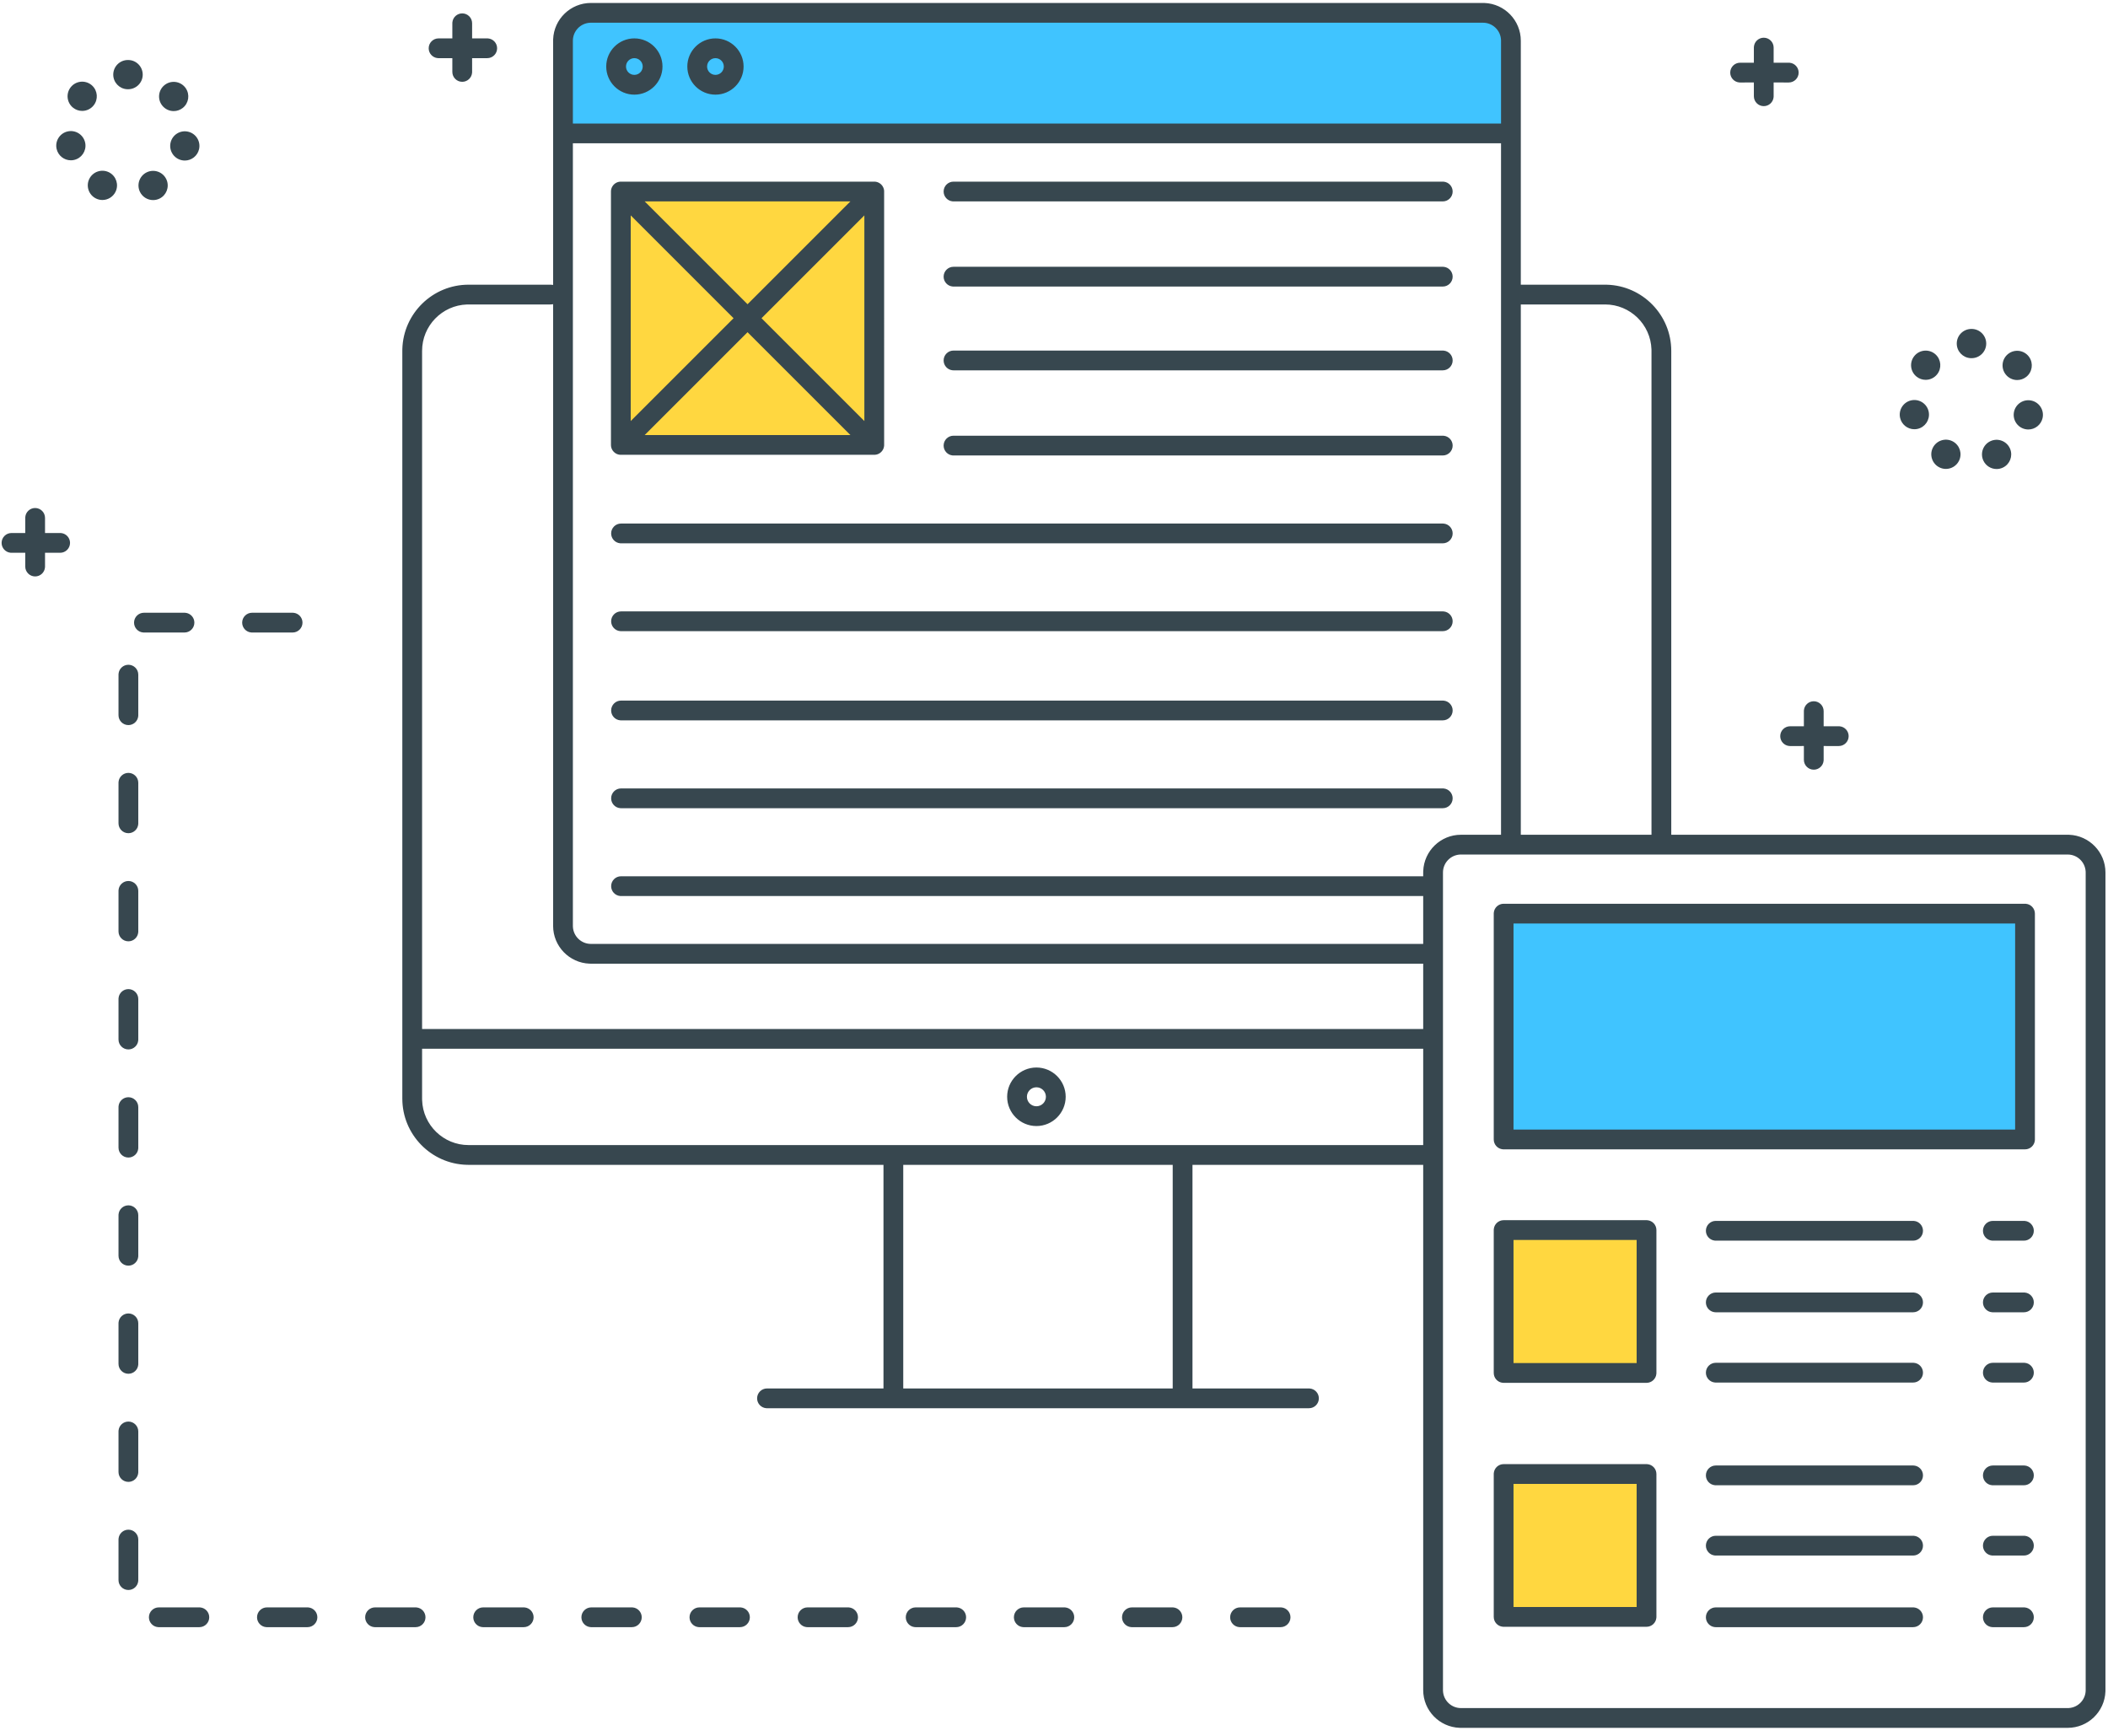
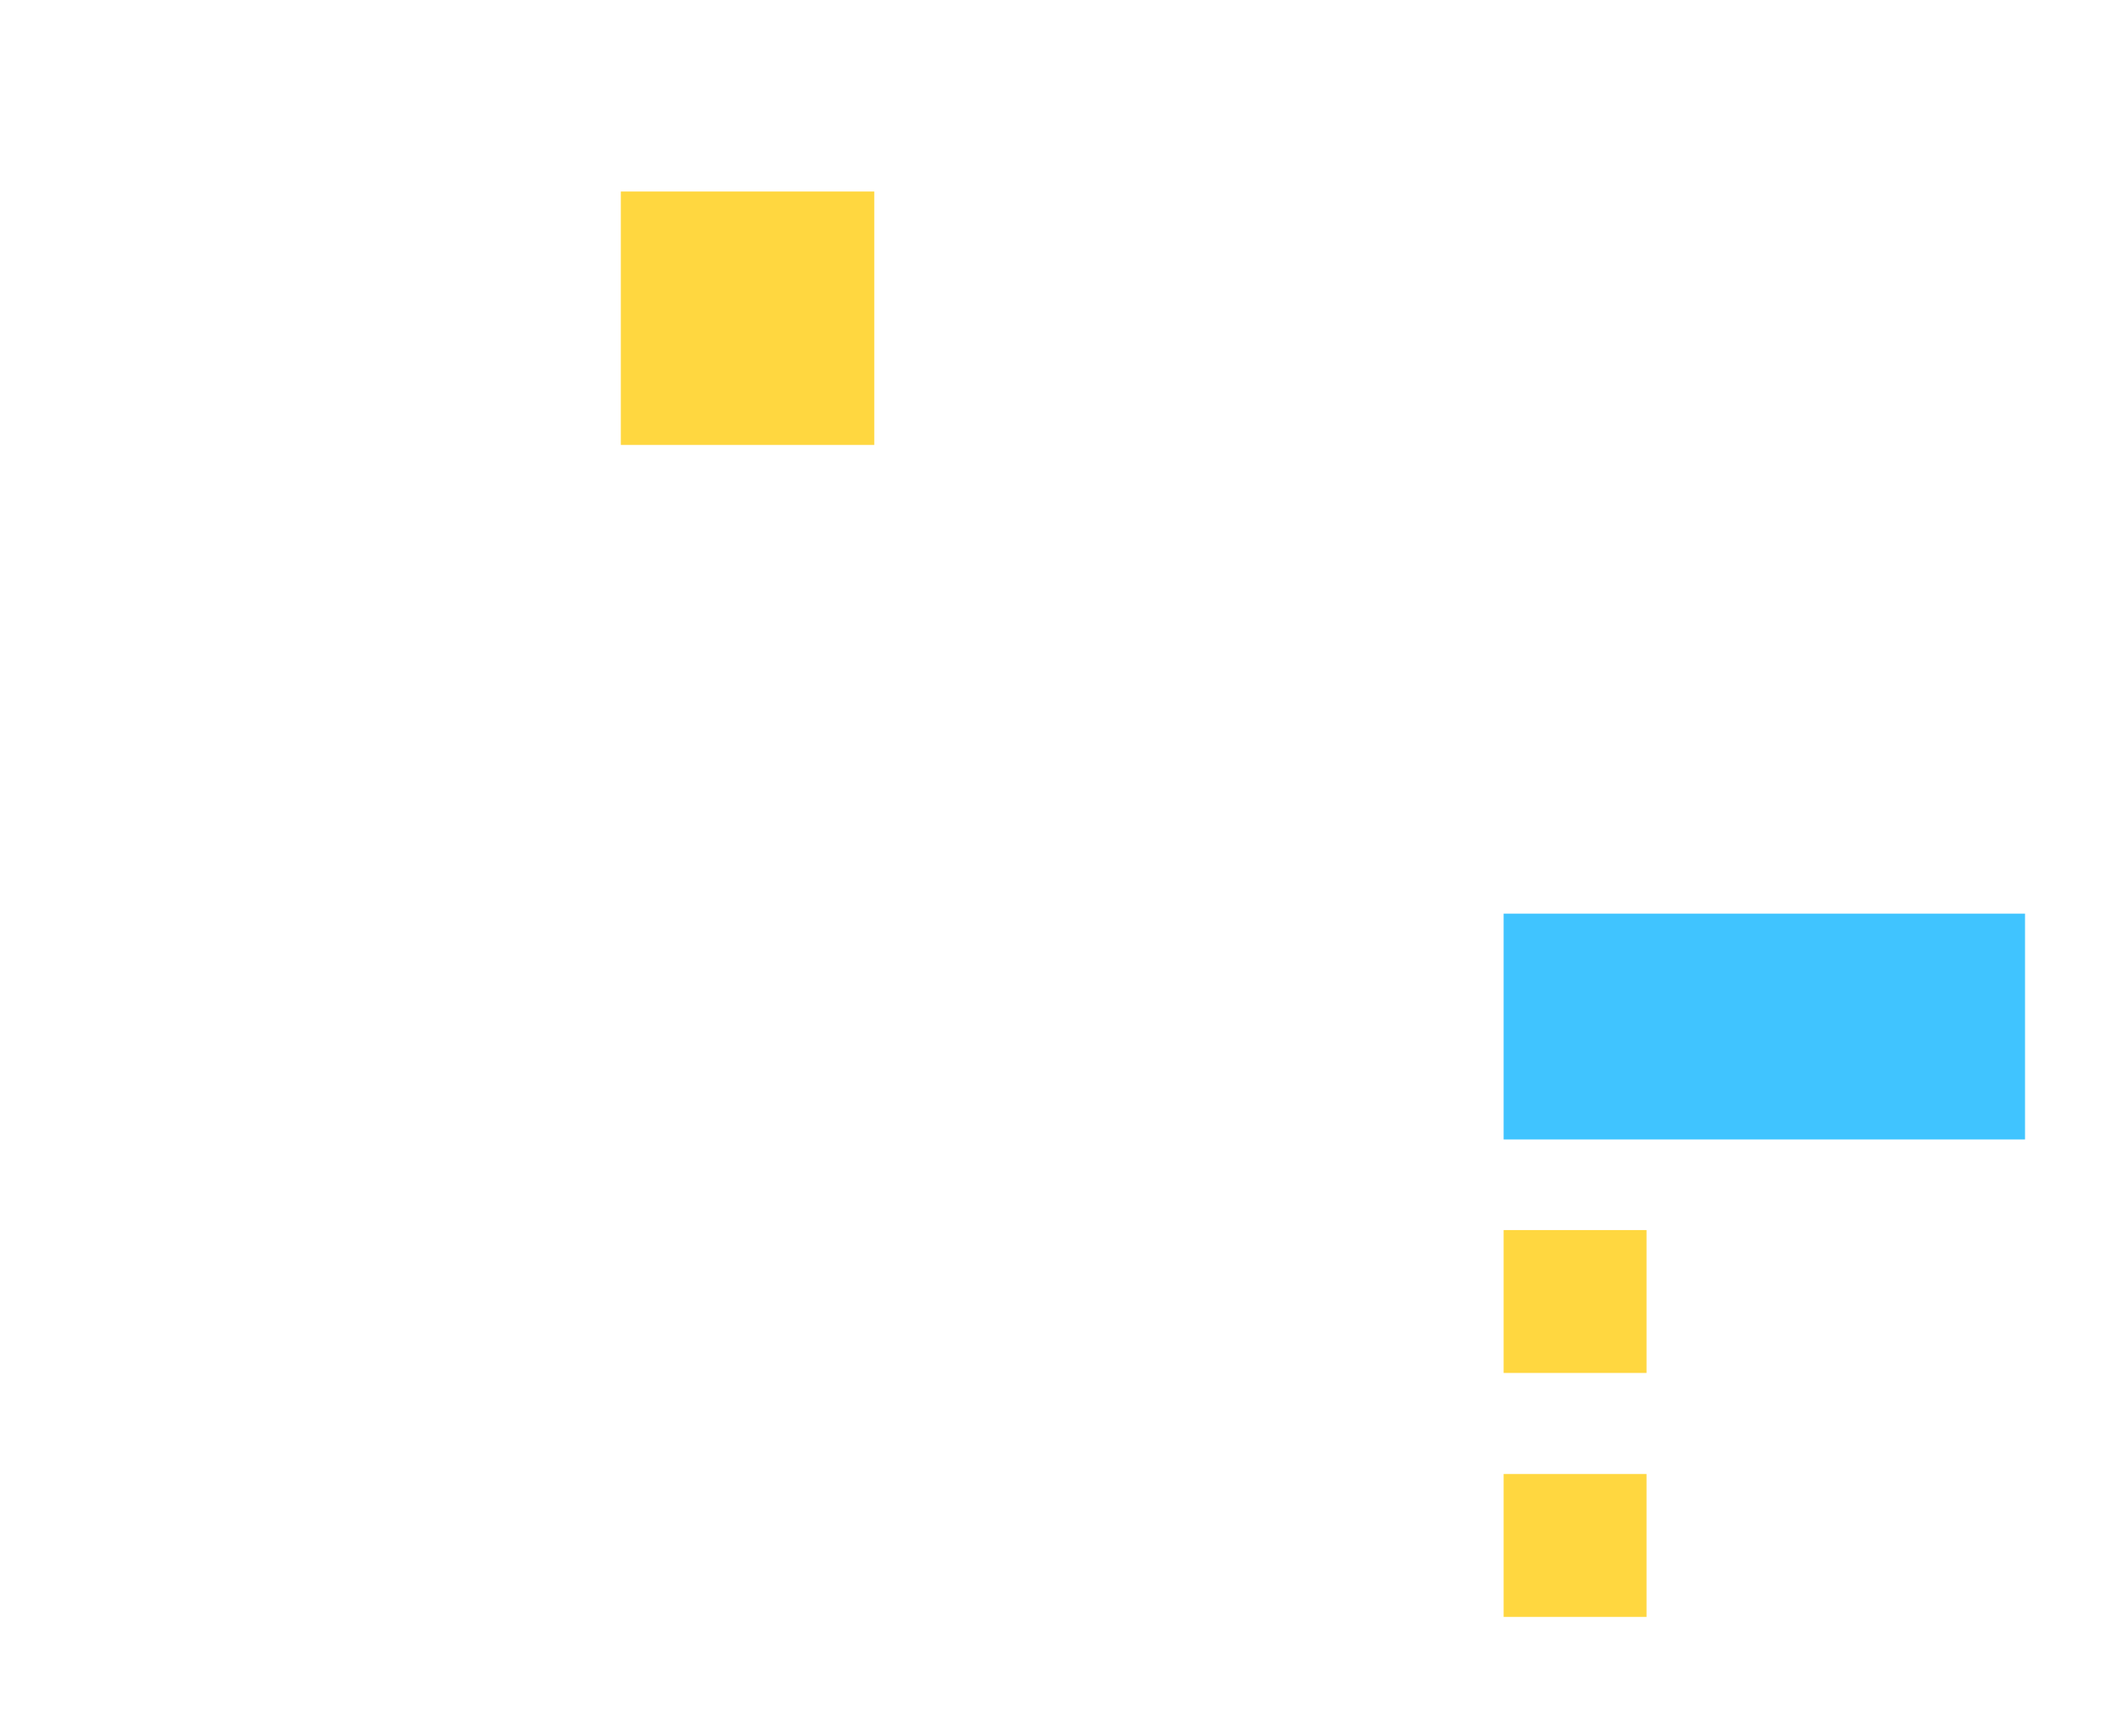
<svg xmlns="http://www.w3.org/2000/svg" width="329px" height="271px" viewBox="0 0 329 271" version="1.1">
  <title>F1E2A779-8042-425B-A03D-D07D29816826</title>
  <g id="Page-1" stroke="none" stroke-width="1" fill="none" fill-rule="evenodd">
    <g id="Unity-Development-Services" transform="translate(-883, -1993)">
      <g id="Group-81" transform="translate(883, 1993)">
        <g id="Group-48" transform="translate(87.896, 1.894)">
          <polygon id="Fill-1" fill="#40C4FF" points="146.779 175.96 228.153 175.96 228.153 140.712 146.779 140.712" />
          <polygon id="Fill-2" fill="#FFD740" points="9 67.551 48.551 67.551 48.551 28 9 28" />
          <polygon id="Fill-3" fill="#FFD740" points="146.779 212.404 169.081 212.404 169.081 190.102 146.779 190.102" />
          <polygon id="Fill-4" fill="#FFD740" points="146.779 250.48 169.081 250.48 169.081 228.178 146.779 228.178" />
-           <path d="M5.288,0.109 C2.578,0.109 0.381,2.306 0.381,5.016 L0.381,18.93 L146.779,18.93 L146.779,5.016 C146.779,2.306 144.583,0.109 141.873,0.109 L5.288,0.109 Z" id="Fill-5" fill="#40C4FF" />
        </g>
        <g id="Group-80" transform="translate(0, 0.152)" fill="#37474F">
-           <path d="M231.458,0.309 L231.679,0.313 C234.829,0.429 237.356,3.029 237.356,6.206 L237.356,6.206 L237.355,44.283 L250.504,44.283 L250.788,44.287 C256.355,44.438 260.838,49.014 260.838,54.618 L260.838,54.618 L260.838,130.141 L322.713,130.141 L322.933,130.145 C326.078,130.262 328.602,132.857 328.602,136.03 L328.602,136.03 L328.602,263.65 L328.597,263.871 C328.481,267.016 325.886,269.539 322.713,269.539 L322.713,269.539 L228.011,269.539 L227.791,269.535 C224.646,269.419 222.122,266.823 222.122,263.65 L222.122,263.65 L222.122,181.663 L186.113,181.663 L186.113,216.566 L204.293,216.566 L204.433,216.573 C205.22,216.644 205.836,217.305 205.836,218.109 C205.836,218.961 205.145,219.652 204.293,219.652 L204.293,219.652 L119.707,219.652 L119.567,219.646 C118.78,219.575 118.164,218.914 118.164,218.109 C118.164,217.257 118.855,216.566 119.707,216.566 L119.707,216.566 L137.886,216.566 L137.886,181.663 L73.125,181.663 L72.841,181.659 C67.274,181.508 62.791,176.932 62.791,171.328 L62.791,171.328 L62.791,54.618 L62.795,54.334 C62.946,48.766 67.522,44.283 73.125,44.283 L73.125,44.283 L85.884,44.283 L85.967,44.285 L86.049,44.292 L86.326,44.321 L86.326,6.206 L86.33,5.986 C86.446,2.836 89.046,0.309 92.224,0.309 L92.224,0.309 L231.458,0.309 Z M322.713,133.227 L228.011,133.227 L227.841,133.232 C226.374,133.321 225.208,134.542 225.208,136.03 L225.208,136.03 L225.208,263.65 L225.214,263.821 C225.302,265.287 226.523,266.453 228.011,266.453 L228.011,266.453 L322.713,266.453 L322.884,266.448 C324.35,266.36 325.516,265.139 325.516,263.65 L325.516,263.65 L325.516,136.03 L325.51,135.86 C325.422,134.393 324.201,133.227 322.713,133.227 L322.713,133.227 Z M47.988,250.738 L48.129,250.745 C48.915,250.816 49.531,251.477 49.531,252.281 C49.531,253.133 48.84,253.824 47.988,253.824 L47.988,253.824 L41.66,253.824 L41.52,253.818 C40.733,253.747 40.117,253.086 40.117,252.281 C40.117,251.429 40.808,250.738 41.66,250.738 L41.66,250.738 L47.988,250.738 Z M166.113,250.738 L166.254,250.745 C167.04,250.816 167.656,251.477 167.656,252.281 C167.656,253.133 166.965,253.824 166.113,253.824 L166.113,253.824 L159.785,253.824 L159.645,253.818 C158.858,253.747 158.242,253.086 158.242,252.281 C158.242,251.429 158.933,250.738 159.785,250.738 L159.785,250.738 L166.113,250.738 Z M64.863,250.738 L65.004,250.745 C65.79,250.816 66.406,251.477 66.406,252.281 C66.406,253.133 65.715,253.824 64.863,253.824 L64.863,253.824 L58.535,253.824 L58.395,253.818 C57.608,253.747 56.992,253.086 56.992,252.281 C56.992,251.429 57.683,250.738 58.535,250.738 L58.535,250.738 L64.863,250.738 Z M81.738,250.738 L81.879,250.745 C82.665,250.816 83.281,251.477 83.281,252.281 C83.281,253.133 82.59,253.824 81.738,253.824 L81.738,253.824 L75.41,253.824 L75.27,253.818 C74.483,253.747 73.867,253.086 73.867,252.281 C73.867,251.429 74.558,250.738 75.41,250.738 L75.41,250.738 L81.738,250.738 Z M182.988,250.738 L183.129,250.745 C183.915,250.816 184.531,251.477 184.531,252.281 C184.531,253.133 183.84,253.824 182.988,253.824 L182.988,253.824 L176.66,253.824 L176.52,253.818 C175.733,253.747 175.117,253.086 175.117,252.281 C175.117,251.429 175.808,250.738 176.66,250.738 L176.66,250.738 L182.988,250.738 Z M132.363,250.738 L132.504,250.745 C133.29,250.816 133.906,251.477 133.906,252.281 C133.906,253.133 133.215,253.824 132.363,253.824 L132.363,253.824 L126.035,253.824 L125.895,253.818 C125.108,253.747 124.492,253.086 124.492,252.281 C124.492,251.429 125.183,250.738 126.035,250.738 L126.035,250.738 L132.363,250.738 Z M115.488,250.738 L115.629,250.745 C116.415,250.816 117.031,251.477 117.031,252.281 C117.031,253.133 116.34,253.824 115.488,253.824 L115.488,253.824 L109.16,253.824 L109.02,253.818 C108.233,253.747 107.617,253.086 107.617,252.281 C107.617,251.429 108.308,250.738 109.16,250.738 L109.16,250.738 L115.488,250.738 Z M315.879,250.738 L316.019,250.745 C316.806,250.816 317.422,251.477 317.422,252.281 C317.422,253.133 316.731,253.824 315.879,253.824 L315.879,253.824 L311.027,253.824 L310.887,253.818 C310.101,253.747 309.484,253.086 309.484,252.281 C309.484,251.429 310.175,250.738 311.027,250.738 L311.027,250.738 L315.879,250.738 Z M31.113,250.738 L31.254,250.745 C32.04,250.816 32.656,251.477 32.656,252.281 C32.656,253.133 31.965,253.824 31.113,253.824 L31.113,253.824 L24.785,253.824 L24.645,253.818 C23.858,253.747 23.242,253.086 23.242,252.281 C23.242,251.429 23.933,250.738 24.785,250.738 L24.785,250.738 L31.113,250.738 Z M199.863,250.738 L200.004,250.745 C200.79,250.816 201.406,251.477 201.406,252.281 C201.406,253.133 200.715,253.824 199.863,253.824 L199.863,253.824 L193.535,253.824 L193.395,253.818 C192.608,253.747 191.992,253.086 191.992,252.281 C191.992,251.429 192.683,250.738 193.535,250.738 L193.535,250.738 L199.863,250.738 Z M298.582,250.738 L298.722,250.745 C299.509,250.816 300.125,251.477 300.125,252.281 C300.125,253.133 299.434,253.824 298.582,253.824 L298.582,253.824 L267.785,253.824 L267.645,253.818 C266.858,253.747 266.242,253.086 266.242,252.281 C266.242,251.429 266.933,250.738 267.785,250.738 L267.785,250.738 L298.582,250.738 Z M149.238,250.738 L149.379,250.745 C150.165,250.816 150.781,251.477 150.781,252.281 C150.781,253.133 150.09,253.824 149.238,253.824 L149.238,253.824 L142.91,253.824 L142.77,253.818 C141.983,253.747 141.367,253.086 141.367,252.281 C141.367,251.429 142.058,250.738 142.91,250.738 L142.91,250.738 L149.238,250.738 Z M98.613,250.738 L98.754,250.745 C99.54,250.816 100.156,251.477 100.156,252.281 C100.156,253.133 99.465,253.824 98.613,253.824 L98.613,253.824 L92.285,253.824 L92.145,253.818 C91.358,253.747 90.742,253.086 90.742,252.281 C90.742,251.429 91.433,250.738 92.285,250.738 L92.285,250.738 L98.613,250.738 Z M256.977,228.377 L257.117,228.384 C257.904,228.454 258.52,229.115 258.52,229.92 L258.52,229.92 L258.52,252.222 L258.513,252.362 C258.442,253.149 257.782,253.765 256.977,253.765 L256.977,253.765 L234.675,253.765 L234.535,253.758 C233.748,253.687 233.132,253.026 233.132,252.222 L233.132,252.222 L233.132,229.92 L233.138,229.78 C233.209,228.993 233.87,228.377 234.675,228.377 L234.675,228.377 L256.977,228.377 Z M255.434,231.463 L236.218,231.463 L236.218,250.679 L255.434,250.679 L255.434,231.463 Z M20.039,238.609 C20.891,238.609 21.582,239.3 21.582,240.152 L21.582,240.152 L21.582,246.48 L21.576,246.621 C21.505,247.407 20.844,248.023 20.039,248.023 C19.187,248.023 18.496,247.333 18.496,246.48 L18.496,246.48 L18.496,240.152 L18.502,240.012 C18.573,239.226 19.234,238.609 20.039,238.609 Z M298.582,239.559 L298.722,239.565 C299.509,239.636 300.125,240.297 300.125,241.102 C300.125,241.954 299.434,242.645 298.582,242.645 L298.582,242.645 L267.785,242.645 L267.645,242.638 C266.858,242.567 266.242,241.906 266.242,241.102 C266.242,240.249 266.933,239.559 267.785,239.559 L267.785,239.559 L298.582,239.559 Z M315.879,239.559 L316.019,239.565 C316.806,239.636 317.422,240.297 317.422,241.102 C317.422,241.954 316.731,242.645 315.879,242.645 L315.879,242.645 L311.027,242.645 L310.887,242.638 C310.101,242.567 309.484,241.906 309.484,241.102 C309.484,240.249 310.175,239.559 311.027,239.559 L311.027,239.559 L315.879,239.559 Z M298.582,228.59 L298.722,228.596 C299.509,228.667 300.125,229.328 300.125,230.133 C300.125,230.985 299.434,231.676 298.582,231.676 L298.582,231.676 L267.785,231.676 L267.645,231.669 C266.858,231.599 266.242,230.938 266.242,230.133 C266.242,229.281 266.933,228.59 267.785,228.59 L267.785,228.59 L298.582,228.59 Z M315.879,228.59 L316.019,228.596 C316.806,228.667 317.422,229.328 317.422,230.133 C317.422,230.985 316.731,231.676 315.879,231.676 L315.879,231.676 L311.027,231.676 L310.887,231.669 C310.101,231.599 309.484,230.938 309.484,230.133 C309.484,229.281 310.175,228.59 311.027,228.59 L311.027,228.59 L315.879,228.59 Z M20.039,221.734 C20.891,221.734 21.582,222.425 21.582,223.277 L21.582,223.277 L21.582,229.605 L21.576,229.746 C21.505,230.532 20.844,231.148 20.039,231.148 C19.187,231.148 18.496,230.458 18.496,229.605 L18.496,229.605 L18.496,223.277 L18.502,223.137 C18.573,222.351 19.234,221.734 20.039,221.734 Z M183.027,181.663 L140.972,181.663 L140.972,216.566 L183.027,216.566 L183.027,181.663 Z M256.977,190.301 L257.117,190.308 C257.904,190.379 258.52,191.039 258.52,191.844 L258.52,191.844 L258.52,214.146 L258.513,214.286 C258.442,215.073 257.782,215.689 256.977,215.689 L256.977,215.689 L234.675,215.689 L234.535,215.683 C233.748,215.612 233.132,214.951 233.132,214.146 L233.132,214.146 L233.132,191.844 L233.138,191.704 C233.209,190.918 233.87,190.301 234.675,190.301 L234.675,190.301 L256.977,190.301 Z M298.582,212.559 L298.722,212.565 C299.509,212.636 300.125,213.297 300.125,214.102 C300.125,214.954 299.434,215.645 298.582,215.645 L298.582,215.645 L267.785,215.645 L267.645,215.638 C266.858,215.567 266.242,214.906 266.242,214.102 C266.242,213.249 266.933,212.559 267.785,212.559 L267.785,212.559 L298.582,212.559 Z M315.879,212.559 L316.019,212.565 C316.806,212.636 317.422,213.297 317.422,214.102 C317.422,214.954 316.731,215.645 315.879,215.645 L315.879,215.645 L311.027,215.645 L310.887,215.638 C310.101,215.567 309.484,214.906 309.484,214.102 C309.484,213.249 310.175,212.559 311.027,212.559 L311.027,212.559 L315.879,212.559 Z M20.039,204.859 C20.891,204.859 21.582,205.55 21.582,206.402 L21.582,206.402 L21.582,212.73 L21.576,212.871 C21.505,213.657 20.844,214.273 20.039,214.273 C19.187,214.273 18.496,213.583 18.496,212.73 L18.496,212.73 L18.496,206.402 L18.502,206.262 C18.573,205.476 19.234,204.859 20.039,204.859 Z M255.434,193.387 L236.218,193.387 L236.218,212.603 L255.434,212.603 L255.434,193.387 Z M315.879,201.59 L316.019,201.596 C316.806,201.667 317.422,202.328 317.422,203.133 C317.422,203.985 316.731,204.676 315.879,204.676 L315.879,204.676 L311.027,204.676 L310.887,204.669 C310.101,204.599 309.484,203.938 309.484,203.133 C309.484,202.281 310.175,201.59 311.027,201.59 L311.027,201.59 L315.879,201.59 Z M298.582,201.59 L298.722,201.596 C299.509,201.667 300.125,202.328 300.125,203.133 C300.125,203.985 299.434,204.676 298.582,204.676 L298.582,204.676 L267.785,204.676 L267.645,204.669 C266.858,204.599 266.242,203.938 266.242,203.133 C266.242,202.281 266.933,201.59 267.785,201.59 L267.785,201.59 L298.582,201.59 Z M20.039,187.984 C20.891,187.984 21.582,188.675 21.582,189.527 L21.582,189.527 L21.582,195.855 L21.576,195.996 C21.505,196.782 20.844,197.398 20.039,197.398 C19.187,197.398 18.496,196.708 18.496,195.855 L18.496,195.855 L18.496,189.527 L18.502,189.387 C18.573,188.601 19.234,187.984 20.039,187.984 Z M298.582,190.41 L298.722,190.416 C299.509,190.487 300.125,191.148 300.125,191.953 C300.125,192.805 299.434,193.496 298.582,193.496 L298.582,193.496 L267.785,193.496 L267.645,193.49 C266.858,193.419 266.242,192.758 266.242,191.953 C266.242,191.101 266.933,190.41 267.785,190.41 L267.785,190.41 L298.582,190.41 Z M315.879,190.41 L316.019,190.416 C316.806,190.487 317.422,191.148 317.422,191.953 C317.422,192.805 316.731,193.496 315.879,193.496 L315.879,193.496 L311.027,193.496 L310.887,193.49 C310.101,193.419 309.484,192.758 309.484,191.953 C309.484,191.101 310.175,190.41 311.027,190.41 L311.027,190.41 L315.879,190.41 Z M20.039,171.109 C20.891,171.109 21.582,171.8 21.582,172.652 L21.582,172.652 L21.582,178.98 L21.576,179.121 C21.505,179.907 20.844,180.523 20.039,180.523 C19.187,180.523 18.496,179.833 18.496,178.98 L18.496,178.98 L18.496,172.652 L18.502,172.512 C18.573,171.726 19.234,171.109 20.039,171.109 Z M316.049,140.911 L316.189,140.918 C316.976,140.989 317.592,141.649 317.592,142.454 L317.592,142.454 L317.592,177.702 L317.586,177.842 C317.515,178.628 316.854,179.245 316.049,179.245 L316.049,179.245 L234.675,179.245 L234.535,179.238 C233.748,179.167 233.132,178.506 233.132,177.702 L233.132,177.702 L233.132,142.454 L233.138,142.314 C233.209,141.527 233.87,140.911 234.675,140.911 L234.675,140.911 L316.049,140.911 Z M222.122,163.543 L65.876,163.543 L65.876,171.329 L65.881,171.567 C66.007,175.454 69.208,178.577 73.125,178.577 L73.125,178.577 L222.122,178.577 L222.122,163.543 Z M314.506,143.997 L236.218,143.997 L236.218,176.159 L314.506,176.159 L314.506,143.997 Z M161.756,166.471 C164.274,166.471 166.324,168.521 166.324,171.039 C166.324,173.557 164.274,175.607 161.756,175.607 C159.237,175.607 157.188,173.557 157.188,171.039 C157.188,168.521 159.238,166.471 161.756,166.471 Z M161.756,169.557 C160.939,169.557 160.274,170.222 160.274,171.039 C160.274,171.856 160.939,172.521 161.756,172.521 C162.573,172.521 163.238,171.856 163.238,171.039 C163.238,170.222 162.573,169.557 161.756,169.557 Z M20.039,154.234 C20.891,154.234 21.582,154.925 21.582,155.777 L21.582,155.777 L21.582,162.105 L21.576,162.246 C21.505,163.032 20.844,163.648 20.039,163.648 C19.187,163.648 18.496,162.958 18.496,162.105 L18.496,162.105 L18.496,155.777 L18.502,155.637 C18.573,154.851 19.234,154.234 20.039,154.234 Z M86.326,47.331 L86.049,47.36 L85.967,47.367 L85.884,47.369 L73.125,47.369 L72.886,47.373 C68.999,47.499 65.876,50.7 65.876,54.618 L65.876,54.618 L65.876,160.457 L222.122,160.457 L222.122,150.264 L92.224,150.264 L92.003,150.26 C88.853,150.143 86.326,147.544 86.326,144.366 L86.326,144.366 L86.326,47.331 Z M234.269,22.215 L89.411,22.215 L89.411,144.366 L89.417,144.537 C89.505,146.009 90.73,147.178 92.224,147.178 L92.224,147.178 L222.122,147.178 L222.122,139.707 L96.926,139.707 L96.785,139.701 C95.999,139.63 95.383,138.969 95.383,138.164 C95.383,137.312 96.074,136.621 96.926,136.621 L96.926,136.621 L222.122,136.621 L222.122,136.03 L222.127,135.81 C222.243,132.665 224.838,130.141 228.011,130.141 L228.011,130.141 L234.269,130.14 L234.269,22.215 Z M20.039,137.359 C20.891,137.359 21.582,138.05 21.582,138.902 L21.582,138.902 L21.582,145.23 L21.576,145.371 C21.505,146.157 20.844,146.773 20.039,146.773 C19.187,146.773 18.496,146.083 18.496,145.23 L18.496,145.23 L18.496,138.902 L18.502,138.762 C18.573,137.976 19.234,137.359 20.039,137.359 Z M250.504,47.369 L237.355,47.369 L237.355,130.141 L257.752,130.141 L257.752,54.618 L257.748,54.379 C257.622,50.492 254.421,47.369 250.504,47.369 L250.504,47.369 Z M20.039,120.484 C20.891,120.484 21.582,121.175 21.582,122.027 L21.582,122.027 L21.582,128.355 L21.576,128.496 C21.505,129.282 20.844,129.898 20.039,129.898 C19.187,129.898 18.496,129.208 18.496,128.355 L18.496,128.355 L18.496,122.027 L18.502,121.887 C18.573,121.101 19.234,120.484 20.039,120.484 Z M225.176,122.91 L225.316,122.916 C226.102,122.987 226.719,123.648 226.719,124.453 C226.719,125.305 226.028,125.996 225.176,125.996 L225.176,125.996 L96.926,125.996 L96.785,125.99 C95.999,125.919 95.383,125.258 95.383,124.453 C95.383,123.601 96.074,122.91 96.926,122.91 L96.926,122.91 L225.176,122.91 Z M283.078,109.305 C283.93,109.305 284.621,109.996 284.621,110.848 L284.621,110.848 L284.621,113.206 L286.98,113.207 L287.121,113.213 C287.907,113.284 288.523,113.945 288.523,114.75 C288.523,115.602 287.833,116.293 286.98,116.293 L286.98,116.293 L284.621,116.292 L284.621,118.441 L284.615,118.582 C284.544,119.368 283.883,119.984 283.078,119.984 C282.226,119.984 281.535,119.293 281.535,118.441 L281.535,118.441 L281.535,116.292 L279.387,116.293 L279.246,116.287 C278.46,116.216 277.844,115.555 277.844,114.75 C277.844,113.898 278.535,113.207 279.387,113.207 L279.387,113.207 L281.535,113.206 L281.535,110.848 L281.541,110.707 C281.612,109.921 282.273,109.305 283.078,109.305 Z M20.039,103.609 C20.891,103.609 21.582,104.3 21.582,105.152 L21.582,105.152 L21.582,111.48 L21.576,111.621 C21.505,112.407 20.844,113.023 20.039,113.023 C19.187,113.023 18.496,112.333 18.496,111.48 L18.496,111.48 L18.496,105.152 L18.502,105.012 C18.573,104.226 19.234,103.609 20.039,103.609 Z M225.176,109.199 L225.316,109.206 C226.102,109.276 226.719,109.937 226.719,110.742 C226.719,111.594 226.028,112.285 225.176,112.285 L225.176,112.285 L96.926,112.285 L96.785,112.279 C95.999,112.208 95.383,111.547 95.383,110.742 C95.383,109.89 96.074,109.199 96.926,109.199 L96.926,109.199 L225.176,109.199 Z M28.793,95.488 L28.933,95.495 C29.72,95.566 30.336,96.227 30.336,97.031 C30.336,97.883 29.645,98.574 28.793,98.574 L28.793,98.574 L22.465,98.574 L22.324,98.568 C21.538,98.497 20.922,97.836 20.922,97.031 C20.922,96.179 21.613,95.488 22.465,95.488 L22.465,95.488 L28.793,95.488 Z M45.668,95.488 L45.808,95.495 C46.595,95.566 47.211,96.227 47.211,97.031 C47.211,97.883 46.52,98.574 45.668,98.574 L45.668,98.574 L39.34,98.574 L39.199,98.568 C38.413,98.497 37.797,97.836 37.797,97.031 C37.797,96.179 38.488,95.488 39.34,95.488 L39.34,95.488 L45.668,95.488 Z M225.176,95.277 L225.316,95.284 C226.102,95.355 226.719,96.016 226.719,96.82 C226.719,97.672 226.028,98.363 225.176,98.363 L225.176,98.363 L96.926,98.363 L96.785,98.357 C95.999,98.286 95.383,97.625 95.383,96.82 C95.383,95.968 96.074,95.277 96.926,95.277 L96.926,95.277 L225.176,95.277 Z M5.484,79.141 C6.336,79.141 7.027,79.832 7.027,80.684 L7.027,80.684 L7.027,83.042 L9.387,83.043 L9.527,83.049 C10.313,83.12 10.93,83.781 10.93,84.586 C10.93,85.438 10.239,86.129 9.387,86.129 L9.387,86.129 L7.027,86.128 L7.027,88.277 L7.021,88.418 C6.95,89.204 6.289,89.82 5.484,89.82 C4.632,89.82 3.941,89.129 3.941,88.277 L3.941,88.277 L3.941,86.128 L1.793,86.129 L1.652,86.123 C0.866,86.052 0.25,85.391 0.25,84.586 C0.25,83.734 0.941,83.043 1.793,83.043 L1.793,83.043 L3.941,83.042 L3.941,80.684 L3.948,80.543 C4.019,79.757 4.68,79.141 5.484,79.141 Z M225.176,81.566 L225.316,81.573 C226.102,81.644 226.719,82.305 226.719,83.109 C226.719,83.961 226.028,84.652 225.176,84.652 L225.176,84.652 L96.926,84.652 L96.785,84.646 C95.999,84.575 95.383,83.914 95.383,83.109 C95.383,82.257 96.074,81.566 96.926,81.566 L96.926,81.566 L225.176,81.566 Z M310.627,68.717 C311.763,68.173 313.126,68.652 313.67,69.787 L313.67,69.787 L313.735,69.937 C314.173,71.041 313.687,72.311 312.6,72.831 C312.289,72.98 311.953,73.055 311.615,73.055 C310.744,73.055 309.939,72.559 309.556,71.761 C309.013,70.624 309.491,69.262 310.627,68.717 Z M301.648,69.763 C302.199,68.628 303.562,68.154 304.697,68.704 L304.697,68.704 L304.841,68.78 C305.869,69.371 306.28,70.668 305.754,71.753 C305.369,72.547 304.567,73.04 303.699,73.04 C303.36,73.04 303.022,72.963 302.707,72.81 C301.573,72.26 301.099,70.895 301.648,69.763 Z M225.176,67.855 L225.316,67.862 C226.102,67.933 226.719,68.594 226.719,69.398 C226.719,70.251 226.028,70.941 225.176,70.941 L225.176,70.941 L148.816,70.941 L148.676,70.935 C147.89,70.864 147.273,70.203 147.273,69.398 C147.273,68.546 147.964,67.855 148.816,67.855 L148.816,67.855 L225.176,67.855 Z M136.447,28.199 L136.574,28.204 L136.7,28.22 L136.744,28.228 L136.847,28.252 L136.948,28.282 L137.126,28.356 L137.271,28.438 L137.411,28.538 L137.541,28.654 C137.6,28.714 137.655,28.778 137.704,28.847 L137.704,28.847 L137.737,28.896 L137.846,29.091 L137.92,29.283 L137.966,29.468 L137.98,29.565 L137.988,29.678 L137.99,69.293 L137.988,69.376 L137.981,69.458 C137.974,69.528 137.962,69.597 137.945,69.664 L137.945,69.664 L137.939,69.686 L137.888,69.845 L137.836,69.966 L137.773,70.082 L137.721,70.164 L137.617,70.299 L137.541,70.38 L137.43,70.482 L137.386,70.517 L137.299,70.579 L137.19,70.646 L137.1,70.691 L136.997,70.735 L136.9,70.768 L136.77,70.802 L136.579,70.83 L136.437,70.836 L96.822,70.834 L96.692,70.823 L96.524,70.791 L96.394,70.753 L96.299,70.716 L96.185,70.662 L96.107,70.619 L96.022,70.565 L95.905,70.475 C95.804,70.391 95.715,70.295 95.639,70.188 L95.639,70.188 L95.606,70.14 L95.538,70.027 L95.469,69.881 L95.437,69.796 L95.41,69.709 L95.376,69.562 L95.362,69.459 C95.356,69.403 95.353,69.348 95.353,69.293 L95.353,69.293 L95.353,29.742 L95.359,29.605 L95.377,29.468 L95.398,29.371 L95.423,29.283 L95.488,29.111 L95.541,29.004 L95.606,28.896 L95.717,28.747 L95.802,28.654 L95.883,28.579 L95.96,28.515 L96.025,28.469 L96.113,28.412 L96.219,28.355 L96.337,28.303 L96.496,28.252 L96.599,28.228 L96.769,28.204 L96.896,28.199 L136.447,28.199 Z M116.671,51.699 L100.62,67.75 L132.722,67.75 L116.671,51.699 Z M314.34,64.088 C314.623,62.86 315.847,62.094 317.075,62.377 C318.303,62.661 319.069,63.885 318.786,65.113 C318.546,66.154 317.619,66.883 316.566,66.883 C316.394,66.883 316.221,66.863 316.051,66.824 C314.823,66.541 314.058,65.317 314.34,64.088 Z M298.276,62.34 C299.505,62.062 300.726,62.833 301.004,64.062 L301.004,64.062 L301.033,64.215 C301.216,65.39 300.458,66.524 299.281,66.79 C299.117,66.827 298.948,66.845 298.775,66.845 C297.719,66.845 296.79,66.112 296.553,65.068 C296.276,63.837 297.046,62.617 298.276,62.34 Z M134.903,33.467 L118.853,49.517 L134.903,65.567 L134.903,33.467 Z M98.439,33.467 L98.439,65.567 L114.489,49.517 L98.439,33.467 Z M313.409,55.095 C314.396,54.313 315.832,54.479 316.615,55.465 L316.615,55.465 L316.715,55.602 C317.379,56.583 317.186,57.923 316.244,58.671 C315.834,58.995 315.338,59.165 314.828,59.165 C314.135,59.165 313.478,58.854 313.039,58.3 C312.255,57.313 312.421,55.878 313.409,55.095 Z M298.764,55.43 C299.551,54.446 300.986,54.285 301.971,55.071 L301.971,55.071 L302.1,55.182 C302.968,55.987 303.08,57.338 302.329,58.278 C301.89,58.827 301.235,59.135 300.545,59.135 C300.031,59.135 299.531,58.963 299.122,58.635 C298.139,57.848 297.979,56.413 298.764,55.43 Z M225.176,54.566 L225.316,54.573 C226.102,54.644 226.719,55.305 226.719,56.109 C226.719,56.961 226.028,57.652 225.176,57.652 L225.176,57.652 L148.816,57.652 L148.676,57.646 C147.89,57.575 147.273,56.914 147.273,56.109 C147.273,55.257 147.964,54.566 148.816,54.566 L148.816,54.566 L225.176,54.566 Z M307.721,51.191 C308.979,51.191 309.998,52.22 309.994,53.482 C309.988,54.738 308.968,55.754 307.713,55.754 L307.713,55.754 L307.519,55.749 C306.332,55.668 305.394,54.679 305.394,53.473 C305.394,52.212 306.414,51.191 307.675,51.191 L307.675,51.191 Z M132.721,31.285 L100.621,31.285 L116.671,47.334 L132.721,31.285 Z M225.176,41.488 L225.316,41.495 C226.102,41.566 226.719,42.227 226.719,43.031 C226.719,43.883 226.028,44.574 225.176,44.574 L225.176,44.574 L148.816,44.574 L148.676,44.568 C147.89,44.497 147.273,43.836 147.273,43.031 C147.273,42.179 147.964,41.488 148.816,41.488 L148.816,41.488 L225.176,41.488 Z M225.176,28.199 L225.316,28.206 C226.102,28.276 226.719,28.937 226.719,29.742 C226.719,30.594 226.028,31.285 225.176,31.285 L225.176,31.285 L148.816,31.285 L148.676,31.279 C147.89,31.208 147.273,30.547 147.273,29.742 C147.273,28.89 147.964,28.199 148.816,28.199 L148.816,28.199 L225.176,28.199 Z M22.908,26.74 C24.045,26.197 25.408,26.676 25.951,27.81 L25.951,27.81 L26.017,27.96 C26.454,29.065 25.968,30.334 24.881,30.854 C24.57,31.003 24.234,31.078 23.896,31.078 C23.025,31.078 22.22,30.583 21.837,29.784 C21.294,28.647 21.773,27.286 22.908,26.74 Z M13.929,27.786 C14.478,26.651 15.843,26.178 16.978,26.727 L16.978,26.727 L17.122,26.803 C18.151,27.397 18.561,28.691 18.035,29.777 C17.65,30.571 16.848,31.064 15.98,31.064 C15.64,31.064 15.301,30.986 14.989,30.834 C13.855,30.284 13.38,28.919 13.929,27.786 Z M26.621,22.111 C26.904,20.883 28.128,20.118 29.356,20.401 C30.585,20.684 31.351,21.908 31.067,23.136 C30.827,24.177 29.9,24.906 28.847,24.906 C28.675,24.906 28.502,24.887 28.332,24.847 C27.104,24.564 26.339,23.34 26.621,22.111 Z M10.557,20.363 C11.785,20.085 13.006,20.856 13.285,22.086 L13.285,22.086 L13.314,22.239 C13.497,23.414 12.74,24.547 11.563,24.813 C11.398,24.85 11.229,24.868 11.057,24.868 C10,24.868 9.071,24.135 8.835,23.091 C8.557,21.861 9.327,20.641 10.557,20.363 Z M231.458,3.394 L92.224,3.394 L92.053,3.4 C90.581,3.488 89.411,4.713 89.411,6.206 L89.411,6.206 L89.411,19.129 L234.27,19.129 L234.27,6.207 L234.265,6.035 C234.176,4.564 232.951,3.394 231.458,3.394 L231.458,3.394 Z M25.691,13.118 C26.678,12.337 28.113,12.502 28.896,13.489 L28.896,13.489 L28.996,13.626 C29.661,14.606 29.467,15.946 28.525,16.694 C28.115,17.018 27.619,17.188 27.109,17.188 C26.416,17.188 25.759,16.877 25.32,16.323 C24.537,15.336 24.702,13.901 25.691,13.118 Z M11.045,13.451 C11.832,12.469 13.268,12.309 14.253,13.094 L14.253,13.094 L14.382,13.205 C15.25,14.011 15.361,15.361 14.61,16.301 C14.171,16.851 13.516,17.159 12.826,17.159 C12.312,17.159 11.812,16.987 11.403,16.659 C10.419,15.871 10.259,14.436 11.045,13.451 Z M275.273,5.734 C276.126,5.734 276.816,6.425 276.816,7.277 L276.816,7.277 L276.816,9.636 L279.176,9.637 L279.316,9.643 C280.102,9.714 280.719,10.375 280.719,11.18 C280.719,12.032 280.028,12.723 279.176,12.723 L279.176,12.723 L276.816,12.722 L276.816,14.871 L276.81,15.012 C276.739,15.798 276.078,16.414 275.273,16.414 C274.421,16.414 273.73,15.723 273.73,14.871 L273.73,14.871 L273.73,12.722 L271.582,12.723 L271.442,12.716 C270.655,12.645 270.039,11.984 270.039,11.18 C270.039,10.328 270.73,9.637 271.582,9.637 L271.582,9.637 L273.73,9.636 L273.73,7.277 L273.737,7.137 C273.808,6.351 274.469,5.734 275.273,5.734 Z M111.662,5.84 C114.083,5.84 116.053,7.81 116.053,10.23 C116.053,12.651 114.083,14.621 111.662,14.621 C109.241,14.621 107.271,12.651 107.271,10.23 C107.271,7.809 109.241,5.84 111.662,5.84 Z M99.005,5.84 C101.426,5.84 103.396,7.809 103.396,10.23 C103.396,12.651 101.426,14.621 99.005,14.621 C96.584,14.621 94.615,12.651 94.615,10.23 C94.615,7.809 96.584,5.84 99.005,5.84 Z M20.003,9.215 C21.26,9.215 22.279,10.243 22.275,11.506 C22.27,12.762 21.249,13.777 19.994,13.777 L19.994,13.777 L19.8,13.772 C18.613,13.692 17.675,12.703 17.675,11.496 C17.675,10.236 18.696,9.215 19.956,9.215 L19.956,9.215 Z M72.141,1.938 C72.993,1.938 73.684,2.628 73.684,3.48 L73.684,3.48 L73.683,5.839 L76.043,5.84 L76.183,5.846 C76.97,5.917 77.586,6.578 77.586,7.383 C77.586,8.235 76.895,8.926 76.043,8.926 L76.043,8.926 L73.683,8.925 L73.684,11.074 L73.677,11.215 C73.606,12.001 72.945,12.617 72.141,12.617 C71.289,12.617 70.598,11.926 70.598,11.074 L70.598,11.074 L70.597,8.925 L68.449,8.926 L68.309,8.919 C67.523,8.849 66.906,8.188 66.906,7.383 C66.906,6.531 67.597,5.84 68.449,5.84 L68.449,5.84 L70.597,5.839 L70.598,3.481 L70.604,3.34 C70.675,2.554 71.336,1.938 72.141,1.938 Z M111.662,8.925 C110.942,8.925 110.357,9.511 110.357,10.23 C110.357,10.95 110.942,11.535 111.662,11.535 C112.382,11.535 112.967,10.95 112.967,10.23 C112.967,9.511 112.381,8.925 111.662,8.925 Z M99.005,8.925 C98.286,8.925 97.701,9.511 97.701,10.23 C97.701,10.95 98.286,11.535 99.005,11.535 C99.725,11.535 100.31,10.95 100.31,10.23 C100.31,9.511 99.725,8.925 99.005,8.925 Z" id="Combined-Shape" />
-         </g>
+           </g>
      </g>
    </g>
  </g>
</svg>